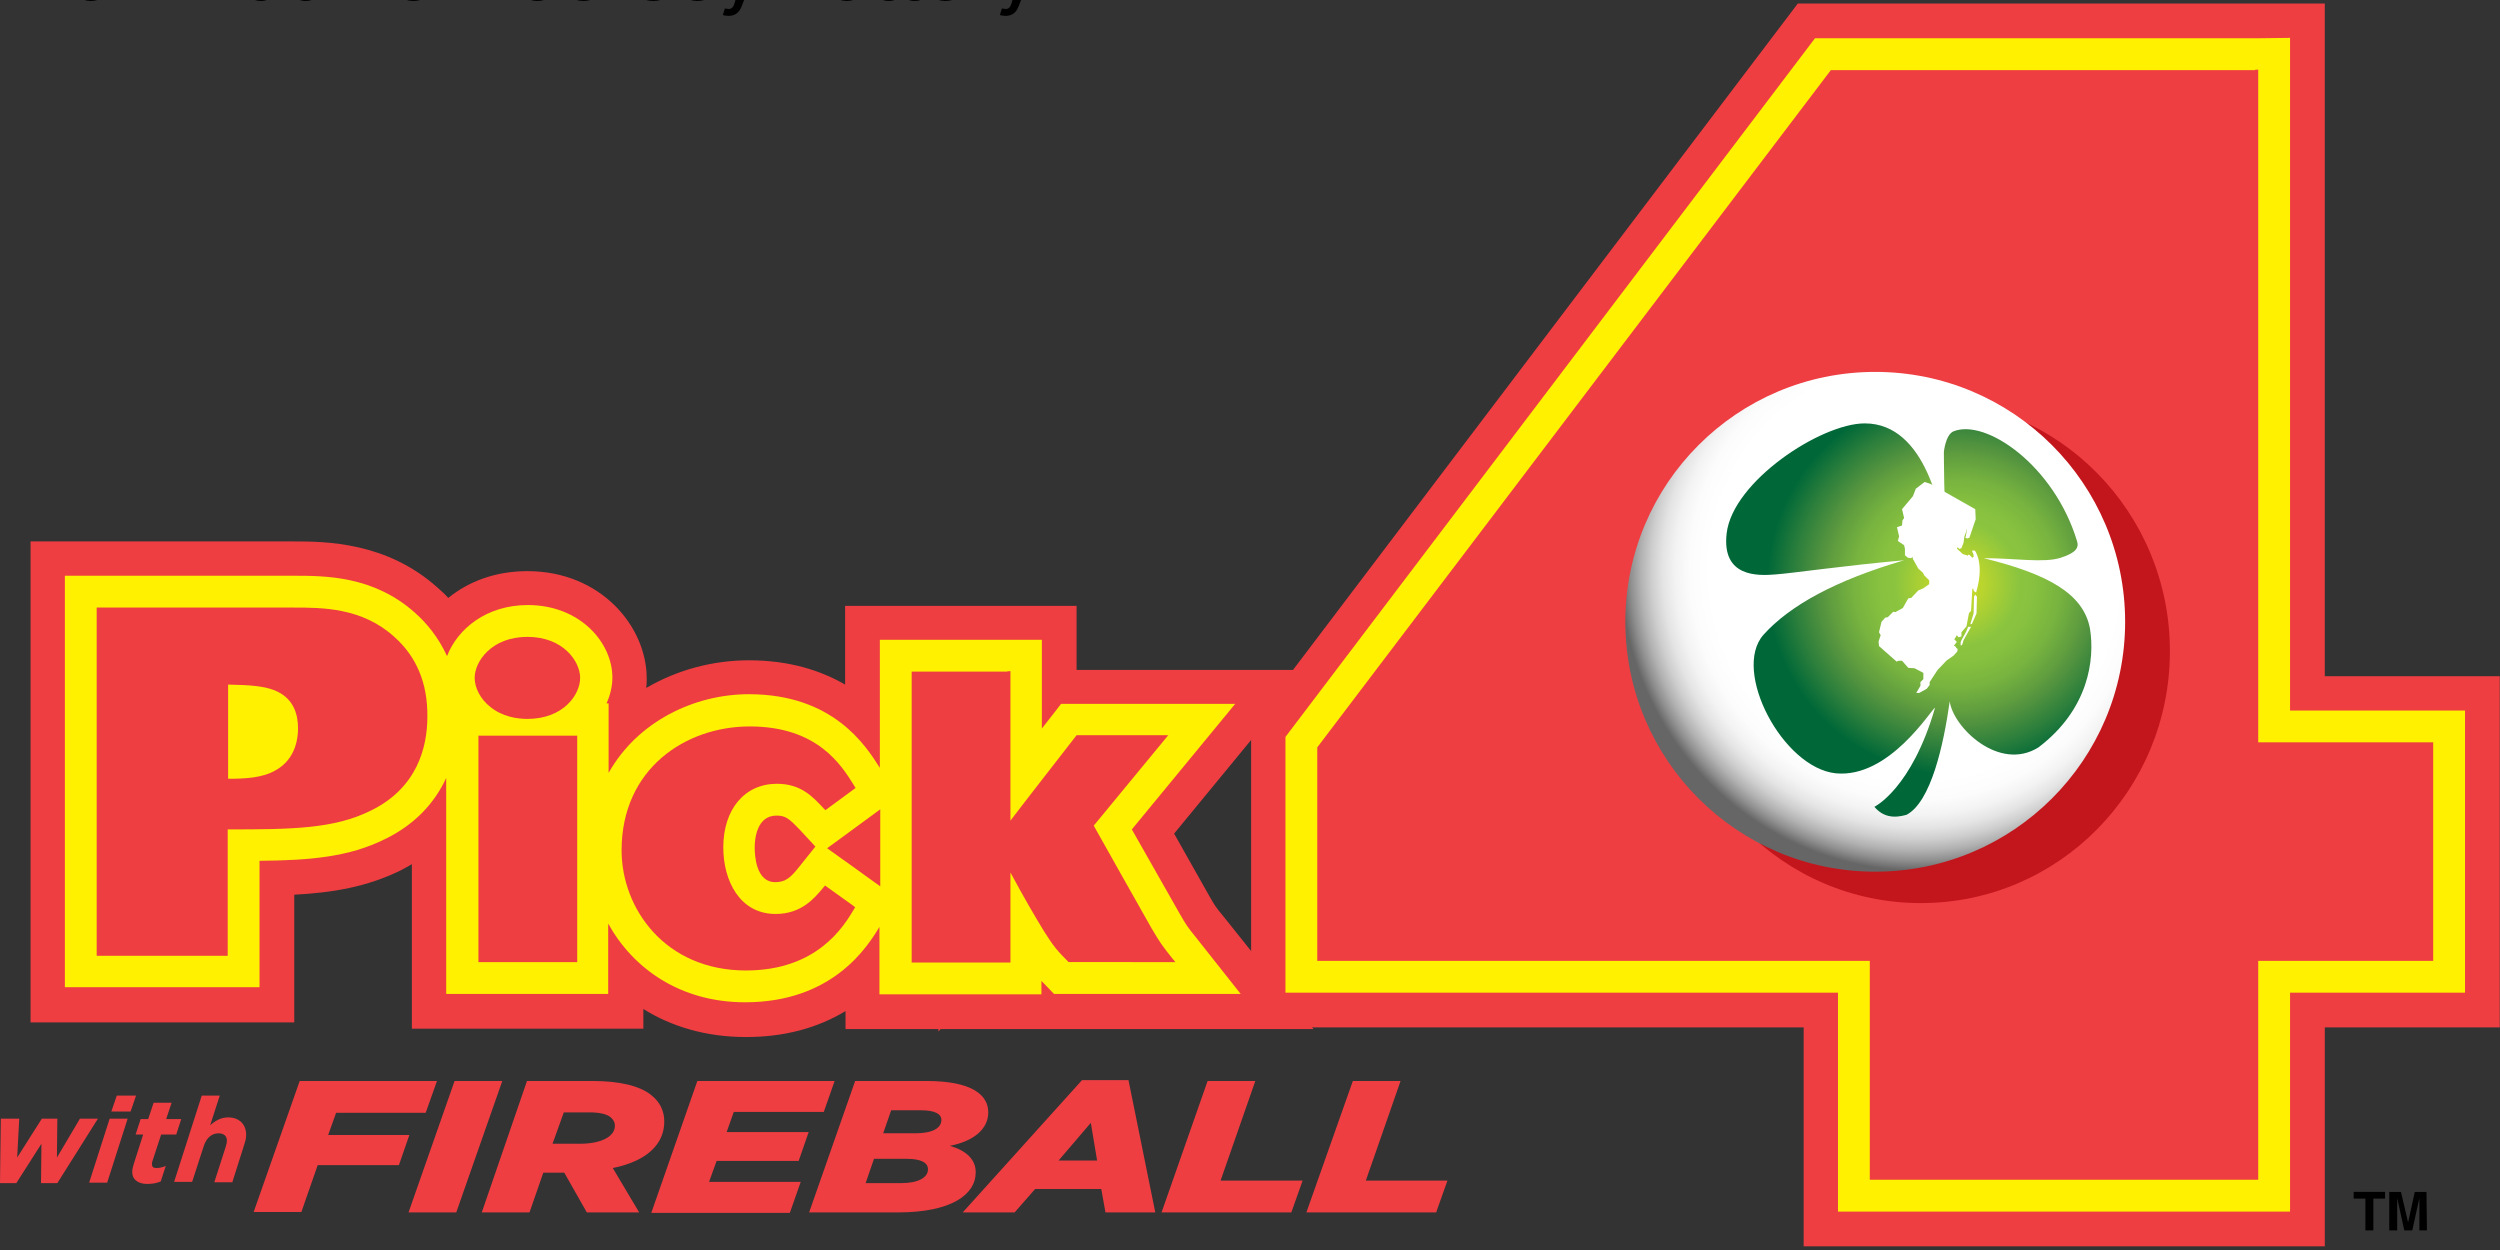
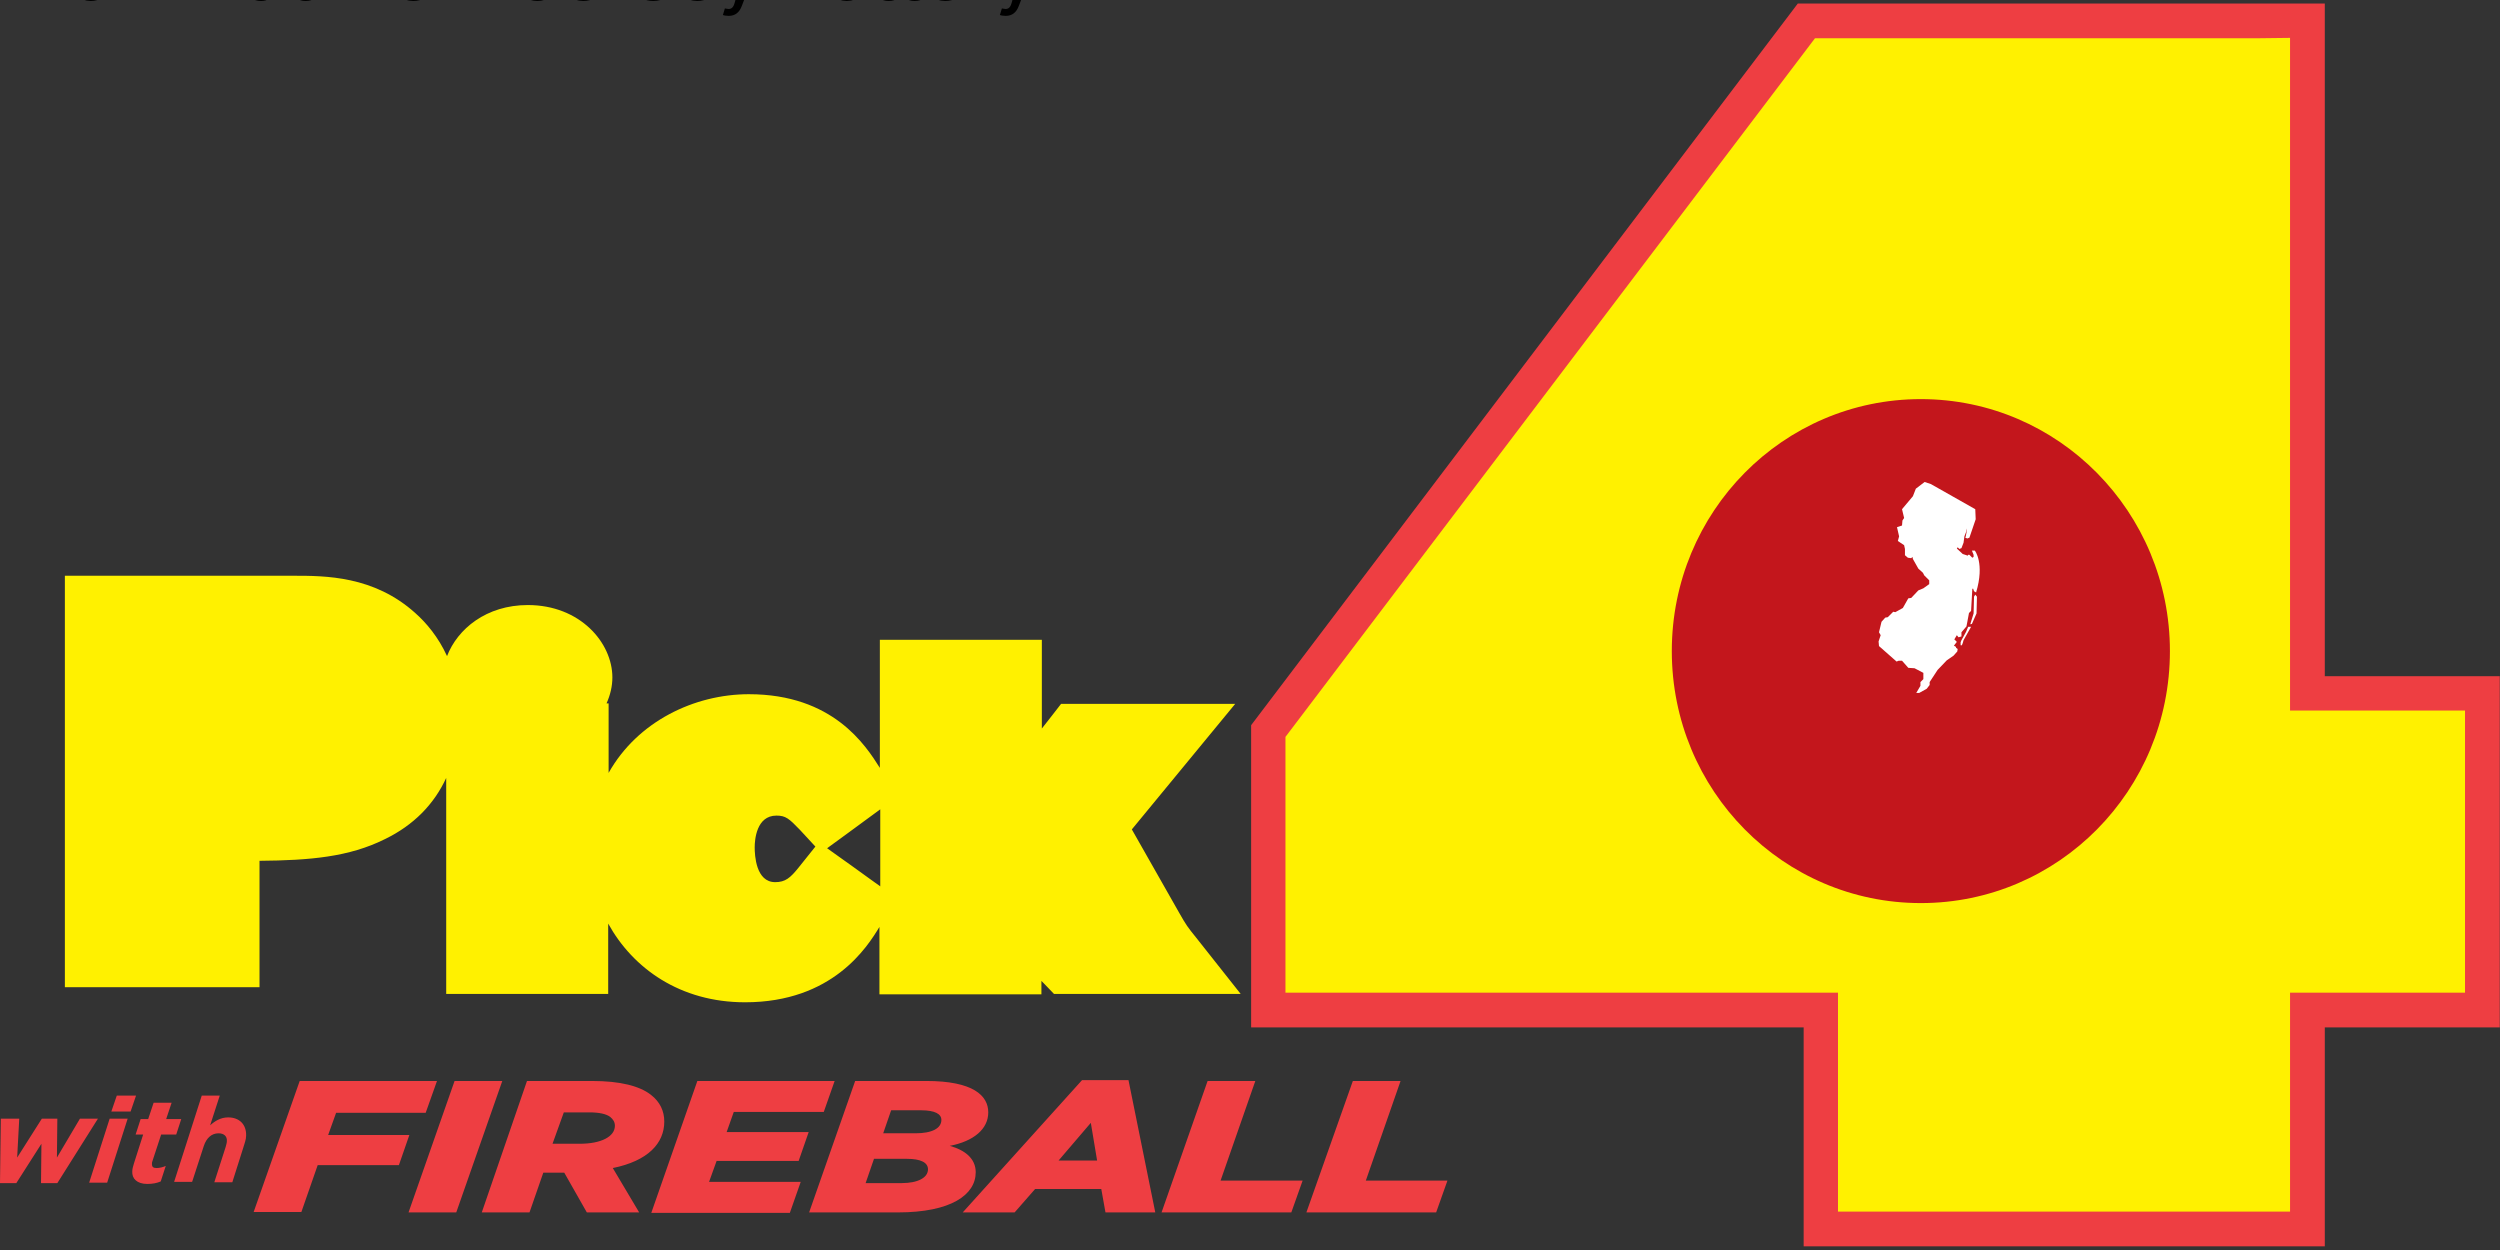
<svg xmlns="http://www.w3.org/2000/svg" viewBox="0 0 529.17 264.58">
  <rect x="0" y="0" width="529.17" height="264.58" fill="#333333" stroke="none" />
  <g transform="translate(-7.266 -5.45) scale(.886)">
    <path d="M8.4 273.4h4.4l-.5 9.3 5.9-9.3h3.7l-.1 9.3 5.5-9.3h4.3l-9.7 15.4H18l.1-9.4-6 9.4H8.2zM34.4 273.4h4.3l-4.9 15.3h-4.3zm1.7-5.5h4.6l-1.3 3.8h-4.6zM39.8 286c0-.6.2-1.2.4-1.9l2.2-6.9h-1.8l1.2-3.7h1.8l1.3-3.9h4.3l-1.3 3.9h3.6l-1.2 3.7h-3.6l-2.1 6.4c-.1.2-.1.5-.1.7 0 .6.3.9 1.1.9.7 0 1.5-.2 2.2-.5l-1.2 3.7c-.9.4-2 .6-3.2.6-2.5 0-3.7-1.3-3.6-3zM56.4 267.9h4.3l-2.3 7.1c1.1-1 2.5-1.9 4.3-1.9 2.7 0 4.4 1.7 4.3 4.4 0 .9-.4 1.9-.7 2.9l-2.6 8.2h-4.3l2.7-8.4c.1-.4.3-1 .3-1.4.1-1.2-.7-1.9-2-1.9-1.7 0-2.9 1.2-3.5 3l-2.8 8.6h-4.3zM79.8 264.4h32.8l-2.7 7.6H88.5l-1.9 5.3H106l-2.5 7.2H84.1l-3.9 11.2H68.8zM116.8 264.4h11.4l-11 31.4h-11.4zM134.1 264.4h15.5c6.8 0 11.4 1.2 14.1 3.3 2.2 1.7 3.2 3.9 3.2 6.4 0 5.2-3.9 9.4-12.3 11.1l6.3 10.6h-12.5l-5.4-9.5h-5l-3.3 9.5h-11.4zm12.6 15c5.1 0 8.4-1.7 8.4-4.3 0-.9-.4-1.5-1.1-2.1-.9-.7-2.6-1.1-5-1.1h-6.1l-2.7 7.5zM174.8 264.4h32.8l-2.6 7.4h-21.5l-1.7 4.8h19.6l-2.4 6.9h-19.6l-1.8 5h21.9l-2.6 7.4h-33.1zM212.5 264.4h17c11.2 0 14.8 3.5 14.8 7.5s-3.5 6.9-9.2 8c3.6 1 6.2 3 6.2 6.3 0 5.4-5.9 9.6-18.6 9.6h-21.2zm11.1 24.4c3.9 0 6.3-1.3 6.3-3.3 0-1.6-1.7-2.5-5-2.5H217l-2 5.8zm3.3-11.9c4 0 6.2-1.2 6.2-3.2 0-1.4-1.5-2.3-4.9-2.3h-7.1l-1.9 5.5zM266.7 264.2h11.1l6.4 31.6h-11.9l-1-5.6h-15.8l-4.9 5.6h-12.4zm3.6 19.2-1.5-9-7.7 9zM296.7 264.4h11.4l-8.3 23.8h19.6l-2.7 7.6h-31zM331.4 264.4h11.4l-8.3 23.8H354l-2.7 7.6h-31z" class="st0" />
    <path d="M547 7H437.7L307.1 179.4v72.2h132v52.3h124.5v-52.3h41.8v-83.9h-41.8V7z" class="st0" />
    <path d="M547 15.3H441.8L315.3 182.2v61.1h132v52.3h108v-52.3h41.8v-67.4h-41.8V15.2z" class="st1" />
-     <path d="M575.2 300.1h-1.9v-7.6h-2.8v-1.6h7.5v1.6h-2.8zM588 300.1h-1.8v-7.7l-1.7 7.7h-1.9l-1.7-7.7v7.7H579v-9.2h2.8l1.7 7.3 1.6-7.3h2.8z" />
-     <path d="M300.5 225.1c-2-2.4-2-2.5-3.4-4.9 0 0-4.5-8-8.4-14.9 4.8-5.9 32.2-39.1 32.2-39.1h-55.5v-15.3h-55.3v18.8c-5.7-3.3-13.2-5.8-23-5.8-8.4 0-17 2.2-24.5 6.6.1-.8.1-1.5.1-2.3 0-12.3-10.9-25.6-28.5-25.6-7.7 0-14.1 2.5-18.9 6.4-.8-.9-1.7-1.7-2.5-2.4-12.2-11-26.8-11.1-34.6-11.1H15.5v114.9h63v-30.5c9.4-.5 17.4-1.9 25.4-5.8.9-.5 1.9-1 2.7-1.5v39.3h55.3v-4.7c6.7 4.2 15 6.7 24.5 6.7 9.1 0 17-2.1 23.8-6.2v4.3h22.2v.6l.5-.6H322z" class="st0" />
    <path d="M294 230.2c-2.1-2.6-2.4-3-4.1-6 0 0-7.2-12.7-11.3-19.9 4.5-5.5 24.7-30 24.7-30h-41.6s-4.1 5.3-4.6 5.9V159h-38.7v30.6c-3.4-5.4-11.2-17.6-31.3-17.6-13 0-26.6 6.5-33.5 18.8v-16.6h-.5c.9-2 1.4-4.1 1.4-6.2 0-8.3-7.7-17.3-20.2-17.3-9.9 0-16.8 5.7-19.3 12.2-2.1-4.6-5-8-7.6-10.3-9.9-8.9-21.5-8.9-29.1-8.9H23.7V242h46.5v-30.2c12-.1 21.4-.9 30-5.2 6.8-3.3 11.7-8.3 14.6-14.6v51.6h38.7v-16.8c5.9 10.7 17.2 18.8 32.7 18.8 20.9 0 29.2-13.2 32.1-18v16.1H257v-3.2l.6.6 2.4 2.5h44.6zm-95-16.8c-2 2.5-3.2 3.5-5.6 3.5-4.6 0-4.9-6.4-4.9-8.3 0-1.8.4-7.6 5.2-7.6 2.2 0 3 .7 5.6 3.4 0 0 2.3 2.5 3.7 4-1.1 1.4-4 5-4 5zm17.4 3s-8.7-6.3-10.6-7.6c1.1-.8 8.1-5.9 12.7-9.3v18.4z" class="st1" />
-     <path d="M145.4 181.9h-22.9V236h23.6v-54.1zM121.6 168.1c0 2.4 1.4 5.1 3.7 6.9 2.9 2.4 6.5 2.9 8.9 2.9 8.6 0 12.6-5.8 12.6-9.8 0-3.9-4-9.8-12.6-9.8s-12.6 5.9-12.6 9.8zM156.7 209.3c0 13.9 10.4 28.7 29.7 28.7 17.1 0 23.4-10.6 25.8-14.6l.3-.5-.5-.4-6.7-4.8-.4.5c-2.1 2.5-5.2 6.3-11.4 6.3-8.6 0-12.5-8-12.5-15.9 0-9.1 5.1-15.2 12.8-15.2 5.7 0 8.5 3 11.2 5.9l.4.4 7.2-5.3-.3-.5c-3.1-5-8.8-14.2-25-14.2-15.3 0-30.6 10.1-30.6 29.6zM248.9 166.6H226v69.5h23.6v-21.5c3.4 6.3 5.8 10.4 8 14 2.3 3.7 3.4 4.9 5.7 7.2l.2.2H289l-.9-1.1c-2.3-2.9-2.8-3.6-4.8-7 0 0-13.4-23.7-13.8-24.5.6-.7 17.8-21.6 17.8-21.6h-21.9s-13.7 17.6-15.8 20.4v-35.7h-.7zM102.4 158.3c-7.7-7-17.2-7-24.1-7h-47v83.2h31.3v-30.2c15.2 0 25.4-.1 34.2-4.5 11.1-5.4 13.5-15.2 13.5-22.4.1-8-2.6-14.4-7.9-19.1zM74 190.2c-3.1 1.8-7.2 2-11.3 2v-22.5c5.6.1 8.5.4 10.9 1.3 4.8 1.8 5.8 5.9 5.8 9.1 0 4.6-1.9 8.2-5.4 10.1zM547 22.9H445.6L322.9 184.7v51h132V288h92.8v-52.3h41.8v-52.2h-41.8V22.8h-.7z" class="st0" />
    <path d="M467.1 221.9c32.9 0 59.5-26.9 59.5-60.2 0-33.2-26.6-60.2-59.5-60.2s-59.5 26.9-59.5 60.2 26.6 60.2 59.5 60.2z" style="fill:#c3161c" />
    <radialGradient id="b" cx="-853.09" cy="-279.59" r="268.68" gradientTransform="matrix(.285 -.102 .104 .291 737.71 137.27)" gradientUnits="userSpaceOnUse">
      <stop offset=".335" stop-color="#fff" />
      <stop offset=".597" stop-color="#fff" />
      <stop offset=".657" stop-color="#FCFCFC" />
      <stop offset=".7" stop-color="#F3F3F3" />
      <stop offset=".737" stop-color="#E4E4E4" />
      <stop offset=".77" stop-color="#CECECE" />
      <stop offset=".802" stop-color="#B1B1B1" />
      <stop offset=".831" stop-color="#8F8F8F" />
      <stop offset=".859" stop-color="#676767" />
      <stop offset=".86" stop-color="#666" />
    </radialGradient>
-     <circle cx="456.2" cy="154.7" r="59.7" fill="url(#b)" style="fill:url(#b)" />
    <radialGradient id="a" cx="1349.2" cy="-72.218" r="27.139" gradientTransform="matrix(1.667 0 0 1.682 -1773.4 267.09)" gradientUnits="userSpaceOnUse">
      <stop offset=".019" stop-color="#D6DE23" />
      <stop offset=".326" stop-color="#8BC53F" />
      <stop offset=".425" stop-color="#86C03F" />
      <stop offset=".547" stop-color="#77B33F" />
      <stop offset=".68" stop-color="#5E9C3F" />
      <stop offset=".716" stop-color="#56953F" />
      <stop offset=".86" stop-color="#2C7F3C" />
      <stop offset="1" stop-color="#006838" />
    </radialGradient>
-     <path fill="url(#a)" d="M482.1 139.5c7.5 0 14.4 1.2 18.4-.1 3.8-1.2 4.4-2.5 3.9-4-5.5-18.1-21.8-29.3-29.5-26.2-1.9.8-2.3 4.9-2.3 4.9s0 12.4.7 23.2c-1-8.6-4.9-30-19.6-30-10.5 0-31.6 13.9-33 26.3-1.2 10.5 7.5 10.1 11.5 9.8 4.3-.3 16.3-2.1 30.9-3.4-16.4 4.8-27.3 10.8-33.6 17.8-7.6 8.6 4.6 31.8 17.3 33.1 12.7 1.2 22.6-15 23.7-15.7-5.6 19.4-14.5 23.7-14.5 23.7 2.8 3.4 6.5 2.2 7.7 1.9 5.8-3.1 8.8-16.5 10.3-27.1.8 6.2 11.8 16.9 21.2 11 12-9.1 13.5-21 12.3-28.4-1.6-8.5-10.4-13.1-25.4-16.8z" style="fill:url(#a)" />
    <path d="m463.1 129.9-.5-2.1 2.6-3.1.7-1.8 2.1-1.6 1.5.5 10.6 6 .1 2.4-1.5 4.4-.5.2-.5-.2.1-.2.3-1.5-.1-.5v.6l-.5 1.3-.2 1.5-.5 1.3-.5.2-.4-.4-.2.3 1.4 1.3 1.2.4.1-.2h.3l.7.7.3-.2v-.5l-.4-1h.7s2.4 3 .3 10l-.5-.3-.2-.6h-.2l-.3 5.3-.5.5-.6 3.2-1.2 1.4v1l-.7.2-.4-.5-.6 1 .6.6-.7.9.5.3v.2l.4.3-.1.6-.9 1-1.6 1.1-2.2 2.3-1.9 2.9v.7l-.7.9-1.8 1h-.7l1-1.7v-.9l.7-.7v-1.5l-2.1-1.1-1.5-.1-1.5-1.7h-.8l-.5.2-4.2-3.7-.1-1.1.5-1.5-.4-.7.6-2.5.9-1 .6-.1 1.3-1.3.5.1 1.8-1 1.3-2.3.7-.1 1.7-1.8 1.2-.5 1.4-1v-.9l-1.2-1.2-.3-.6-1.1-1-1.3-2.3-.1-.5-.3.3-.8-.1-.7-.6v-1.5l-.2-.9-1.5-1 .3-1.1-.5-2.2 1.2-.4.1-1.2z" class="st5" />
    <path d="m480.4 152.7.1-4-.4-.5-.3.5-.1 4-.8 2.6.4-.1zM476.6 160.3h.3l.2-.5.2-.7 1.8-3.2h-.7l-.5 1.2-1.1 2-.2.5z" class="st5" />
  </g>
  <style>.st0{fill:#ee3e42}.st1{fill:#fff100}.st5{fill:#fff}</style>
  <title>Pick 4 at New Jersey Lottery</title>
  <desc>Play NJ Pick 4 online and check Pick 4 results and winning numbers at https://lotterywhiz.com/us/nj/pick-4</desc>
  <a href="https://lotterywhiz.com/us/nj/pick-4" target="_blank">Pick 4 at New Jersey Lottery</a>
</svg>